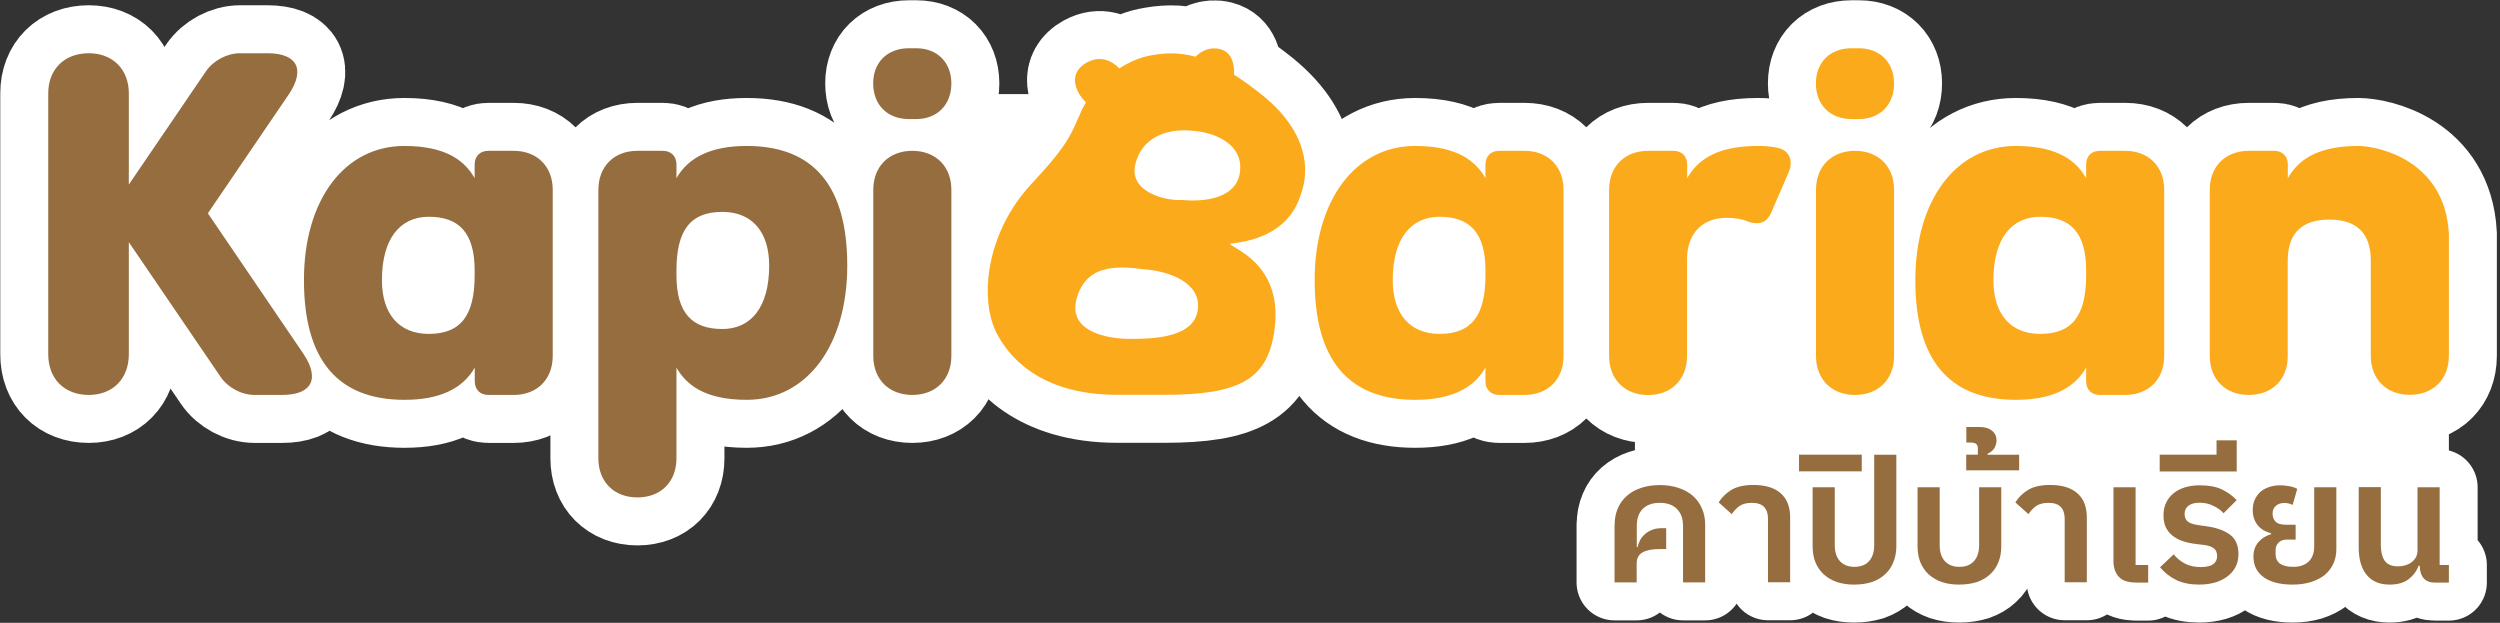
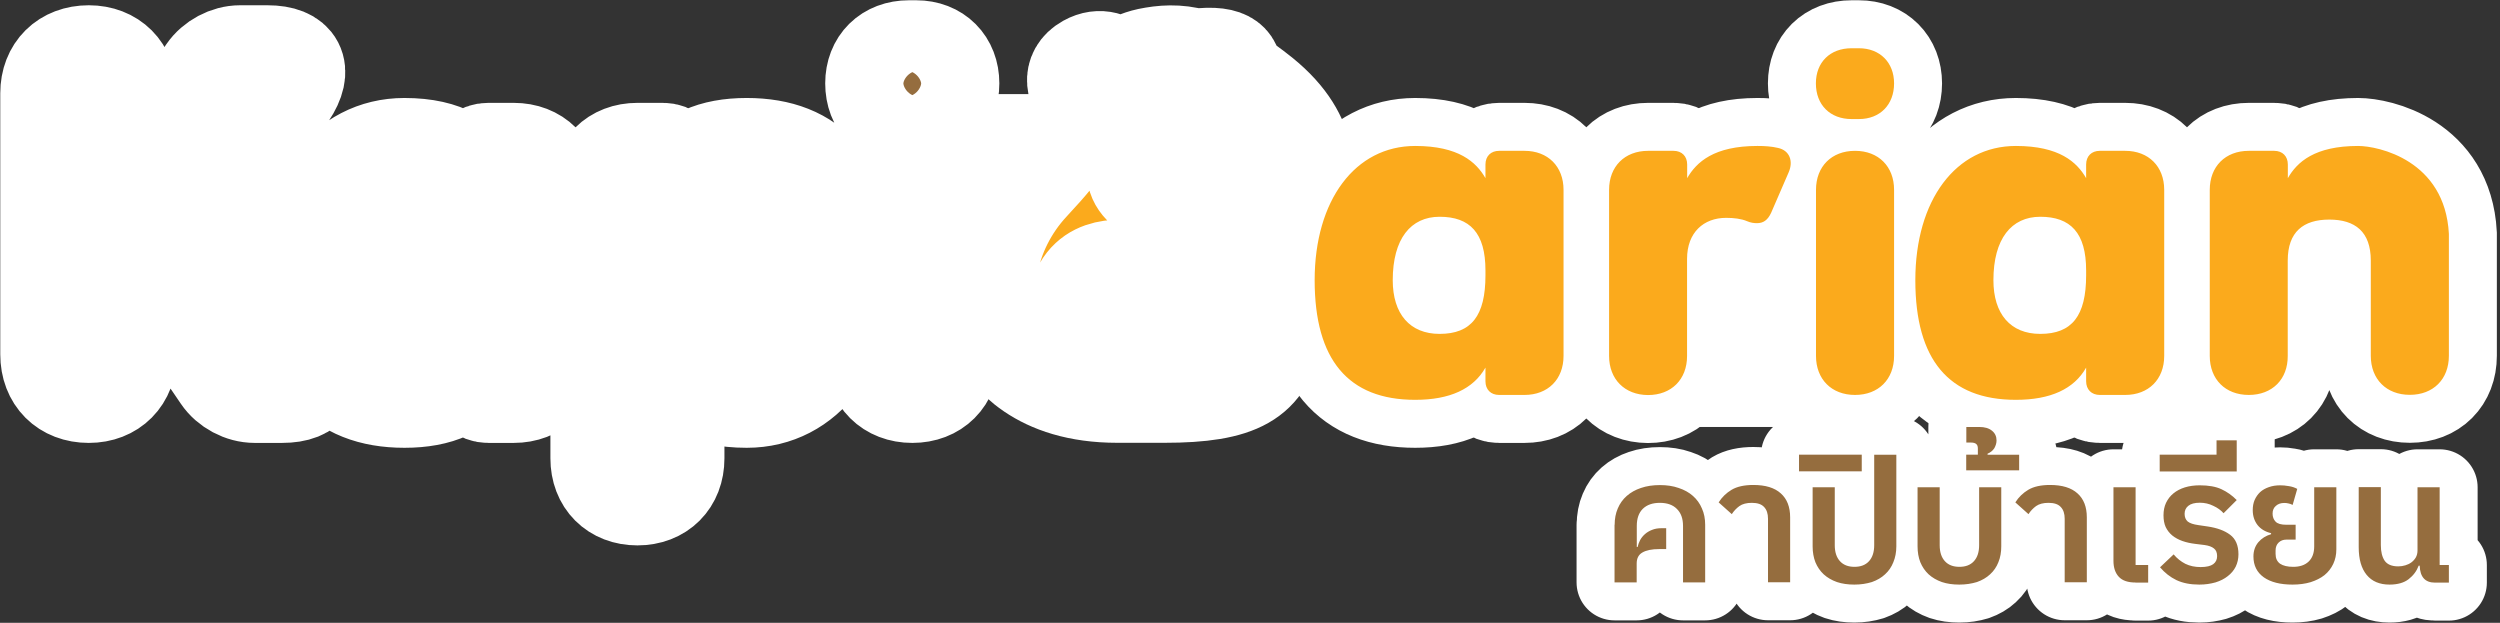
<svg xmlns="http://www.w3.org/2000/svg" fill="none" height="100%" overflow="visible" preserveAspectRatio="none" style="display: block;" viewBox="0 0 570 142" width="100%">
  <rect x="0" y="0" width="570" height="142" fill="#333333" stroke="none" />
  <g id="Group 1410104549">
    <path d="M368.141 119.643C368.141 118.276 368.377 117.04 368.85 115.936C369.324 114.805 370.007 113.859 370.901 113.07C371.795 112.282 372.873 111.677 374.134 111.256C375.423 110.809 376.869 110.599 378.472 110.599C380.05 110.599 381.469 110.809 382.731 111.256C384.019 111.677 385.097 112.282 385.991 113.07C386.885 113.859 387.568 114.805 388.042 115.936C388.541 117.04 388.778 118.276 388.778 119.643V132.787H383.73V119.906C383.73 118.223 383.257 116.935 382.31 116.015C381.39 115.095 380.102 114.648 378.446 114.648C376.79 114.648 375.502 115.095 374.555 116.015C373.635 116.935 373.188 118.223 373.188 119.906V124.717H373.372C373.504 124.164 373.688 123.639 373.95 123.139C374.24 122.613 374.608 122.166 375.055 121.772C375.502 121.378 376.027 121.062 376.632 120.826C377.263 120.563 377.973 120.431 378.788 120.431H379.892V125.19H378.314C376.632 125.19 375.344 125.453 374.45 125.978C373.582 126.478 373.162 127.319 373.162 128.502V132.787H368.114V119.643H368.141ZM403.105 118.276C403.105 117.119 402.816 116.225 402.212 115.594C401.633 114.963 400.713 114.648 399.425 114.648C398.242 114.648 397.295 114.884 396.586 115.384C395.902 115.883 395.324 116.488 394.85 117.224L391.854 114.543C392.616 113.333 393.615 112.387 394.798 111.677C396.034 110.941 397.69 110.573 399.767 110.573C402.527 110.573 404.604 111.204 406.023 112.492C407.443 113.754 408.153 115.568 408.153 117.96V132.761H403.105V118.276ZM422.796 133.287C421.324 133.287 420.009 133.103 418.826 132.708C417.643 132.288 416.644 131.709 415.803 130.947C414.988 130.185 414.357 129.265 413.91 128.187C413.49 127.109 413.279 125.9 413.279 124.559V111.099H418.327V124.296C418.327 125.873 418.721 127.083 419.51 127.95C420.299 128.818 421.403 129.238 422.822 129.238C424.242 129.238 425.346 128.818 426.135 127.95C426.923 127.083 427.318 125.873 427.318 124.296V103.685H432.365V124.559C432.365 125.9 432.129 127.109 431.682 128.187C431.261 129.265 430.63 130.185 429.789 130.947C428.974 131.709 427.975 132.288 426.792 132.708C425.583 133.077 424.268 133.287 422.796 133.287ZM410.177 103.659H424.479V107.471H410.177V103.659ZM446.719 133.287C445.247 133.287 443.933 133.103 442.75 132.708C441.567 132.288 440.568 131.709 439.726 130.947C438.911 130.185 438.28 129.265 437.834 128.187C437.413 127.109 437.203 125.9 437.203 124.559V111.099H442.25V124.296C442.25 125.873 442.645 127.083 443.433 127.95C444.222 128.818 445.326 129.238 446.746 129.238C448.165 129.238 449.269 128.818 450.058 127.95C450.847 127.083 451.241 125.873 451.241 124.296V111.099H456.289V124.559C456.289 125.9 456.078 127.109 455.631 128.187C455.211 129.265 454.58 130.185 453.739 130.947C452.924 131.709 451.925 132.288 450.742 132.708C449.532 133.077 448.192 133.287 446.719 133.287ZM448.323 103.659H450.952V102.292C450.952 101.792 450.847 101.45 450.584 101.24C450.347 101.004 449.9 100.898 449.296 100.898H448.323V97.349H451.267C452.529 97.349 453.502 97.638 454.186 98.217C454.869 98.769 455.211 99.505 455.211 100.425C455.211 101.03 455.027 101.608 454.711 102.187C454.343 102.739 453.844 103.159 453.16 103.448V103.685H460.364V107.234H448.297V103.659H448.323ZM470.748 118.276C470.748 117.119 470.459 116.225 469.854 115.594C469.276 114.963 468.356 114.648 467.067 114.648C465.884 114.648 464.938 114.884 464.228 115.384C463.545 115.883 462.966 116.488 462.493 117.224L459.496 114.543C460.258 113.333 461.257 112.387 462.44 111.677C463.676 110.941 465.332 110.573 467.409 110.573C470.169 110.573 472.246 111.204 473.666 112.492C475.086 113.754 475.795 115.568 475.795 117.96V132.761H470.748V118.276ZM486.916 132.814C485.181 132.814 483.919 132.393 483.104 131.525C482.289 130.658 481.868 129.449 481.868 127.871V111.099H486.916V128.818H489.781V132.84H486.916V132.814ZM501.454 133.287C499.403 133.287 497.668 132.945 496.222 132.262C494.803 131.578 493.567 130.605 492.489 129.343L495.591 126.399C496.354 127.319 497.248 128.029 498.273 128.555C499.298 129.054 500.455 129.291 501.743 129.291C503.084 129.291 504.03 129.054 504.609 128.634C505.213 128.187 505.502 127.582 505.502 126.793C505.502 126.005 505.266 125.426 504.793 125.058C504.319 124.664 503.61 124.401 502.663 124.27L500.534 124.007C499.456 123.875 498.483 123.665 497.589 123.349C496.695 123.034 495.933 122.613 495.276 122.088C494.645 121.562 494.145 120.931 493.777 120.168C493.436 119.406 493.278 118.512 493.278 117.487C493.278 116.435 493.462 115.489 493.856 114.648C494.277 113.78 494.829 113.07 495.539 112.492C496.275 111.887 497.142 111.44 498.141 111.125C499.167 110.809 500.297 110.652 501.533 110.652C503.557 110.652 505.213 110.941 506.501 111.546C507.79 112.15 508.946 112.965 509.972 114.017L506.975 117.014C506.37 116.33 505.608 115.778 504.635 115.331C503.688 114.858 502.663 114.621 501.559 114.621C500.376 114.621 499.508 114.858 498.93 115.331C498.378 115.778 498.089 116.383 498.089 117.145C498.089 117.908 498.325 118.486 498.799 118.907C499.298 119.301 500.087 119.564 501.217 119.722L503.347 120.037C505.502 120.352 507.211 120.983 508.473 121.93C509.735 122.876 510.366 124.348 510.366 126.373C510.366 127.398 510.156 128.344 509.735 129.212C509.314 130.053 508.71 130.763 507.921 131.368C507.159 131.972 506.238 132.446 505.134 132.787C504.004 133.103 502.795 133.287 501.454 133.287ZM492.41 103.659H505.371V100.399H509.972V107.497H492.41V103.659ZM522.696 133.287C519.909 133.287 517.727 132.735 516.15 131.631C514.572 130.5 513.784 128.923 513.784 126.872C513.784 125.61 514.152 124.532 514.888 123.639C515.65 122.745 516.623 122.14 517.806 121.798V121.562C516.491 121.246 515.466 120.642 514.73 119.722C513.994 118.775 513.626 117.645 513.626 116.304C513.626 115.463 513.757 114.7 514.046 114.017C514.362 113.307 514.783 112.702 515.308 112.203C515.86 111.703 516.518 111.335 517.28 111.072C518.069 110.783 518.936 110.652 519.883 110.652C520.487 110.652 521.145 110.704 521.854 110.836C522.564 110.941 523.195 111.151 523.773 111.467L522.722 115.121C522.38 114.937 522.038 114.832 521.749 114.779C521.46 114.7 521.145 114.674 520.803 114.674C520.04 114.674 519.409 114.884 518.91 115.331C518.41 115.752 518.148 116.33 518.148 117.093C518.148 117.855 518.384 118.46 518.831 118.933C519.278 119.406 520.093 119.643 521.276 119.643H523.405V123.034H521.276C520.592 123.034 520.014 123.244 519.541 123.691C519.068 124.138 518.831 124.743 518.831 125.505V126.294C518.831 127.293 519.173 128.029 519.856 128.528C520.566 129.002 521.565 129.238 522.853 129.238C524.352 129.238 525.509 128.844 526.35 128.055C527.217 127.24 527.638 126.084 527.638 124.559V111.099H532.686V125.242C532.686 126.478 532.449 127.582 531.976 128.581C531.503 129.58 530.845 130.421 529.978 131.131C529.11 131.815 528.059 132.34 526.823 132.735C525.587 133.103 524.22 133.287 522.696 133.287ZM544.805 133.287C542.544 133.287 540.809 132.551 539.6 131.079C538.39 129.606 537.786 127.503 537.786 124.769V111.072H542.833V124.296C542.833 125.794 543.122 126.977 543.701 127.845C544.306 128.712 545.357 129.133 546.803 129.133C547.355 129.133 547.881 129.054 548.407 128.897C548.932 128.739 549.379 128.528 549.774 128.239C550.194 127.924 550.536 127.556 550.799 127.109C551.062 126.636 551.193 126.11 551.193 125.505V111.099H556.241V128.818H558.344V132.84H555.189C552.928 132.84 551.772 131.552 551.693 128.975H551.456C551.009 130.185 550.247 131.21 549.169 132.051C548.117 132.866 546.672 133.287 544.805 133.287Z" fill="#956D3E" id="Vector" stroke="white" stroke-linejoin="round" stroke-width="17.316" />
    <rect fill="white" height="35.145" id="Rectangle 40769" width="58.088" x="217.508" y="21.456" />
    <rect fill="white" height="45.091" id="Rectangle 40770" width="58.088" x="364.493" y="52.259" />
-     <rect fill="white" height="40.777" id="Rectangle 40771" width="185.583" x="372.762" y="81.646" />
    <g id="Group">
      <g id="Group_2">
-         <path d="M272.569 12.928C273.854 11.643 275.882 10.604 278.181 11.198C280.901 11.89 281.47 14.684 281.371 17.033C283.324 18.269 285.451 19.802 287.775 21.657C300.236 31.72 297.566 41.338 296.799 43.687C296.033 46.036 293.956 54.195 280.431 55.555C280.431 56.519 293.091 59.956 290.47 75.978C288.764 86.412 282.706 90.022 265.472 90.022H254.742C236.544 90.022 229.67 80.701 227.247 75.978C223.217 68.115 224.799 53.008 235.258 41.832C244.036 32.461 244.209 30.409 246.632 25.143C246.904 24.549 247.225 23.956 247.596 23.338C244.852 20.643 243.665 16.563 247.744 14.288C250.86 12.558 253.456 13.794 255.211 15.599C257.264 14.264 259.489 13.25 261.764 12.755C265.052 12.088 268.439 11.791 272.569 12.928ZM261.146 61.44C255.805 60.797 247.744 59.635 245.445 68.189C243.492 75.484 252.195 77.264 257.585 77.264C262.777 77.264 273.162 77.14 273.162 69.673C273.162 63.714 265.151 61.687 261.146 61.44ZM272.544 29.89C267.994 29.247 260.874 30.088 258.92 37.184C257.091 43.885 265.992 45.862 269.527 45.591C273.953 46.036 282.78 45.591 282.78 38.123C282.755 32.165 275.931 30.162 272.544 29.89Z" fill="#FBAA1C" id="Vector_2" stroke="white" stroke-width="21.875" />
+         <path d="M272.569 12.928C280.901 11.89 281.47 14.684 281.371 17.033C283.324 18.269 285.451 19.802 287.775 21.657C300.236 31.72 297.566 41.338 296.799 43.687C296.033 46.036 293.956 54.195 280.431 55.555C280.431 56.519 293.091 59.956 290.47 75.978C288.764 86.412 282.706 90.022 265.472 90.022H254.742C236.544 90.022 229.67 80.701 227.247 75.978C223.217 68.115 224.799 53.008 235.258 41.832C244.036 32.461 244.209 30.409 246.632 25.143C246.904 24.549 247.225 23.956 247.596 23.338C244.852 20.643 243.665 16.563 247.744 14.288C250.86 12.558 253.456 13.794 255.211 15.599C257.264 14.264 259.489 13.25 261.764 12.755C265.052 12.088 268.439 11.791 272.569 12.928ZM261.146 61.44C255.805 60.797 247.744 59.635 245.445 68.189C243.492 75.484 252.195 77.264 257.585 77.264C262.777 77.264 273.162 77.14 273.162 69.673C273.162 63.714 265.151 61.687 261.146 61.44ZM272.544 29.89C267.994 29.247 260.874 30.088 258.92 37.184C257.091 43.885 265.992 45.862 269.527 45.591C273.953 46.036 282.78 45.591 282.78 38.123C282.755 32.165 275.931 30.162 272.544 29.89Z" fill="#FBAA1C" id="Vector_2" stroke="white" stroke-width="21.875" />
      </g>
      <g id="Group_3">
        <path d="M20.247 90.047C14.684 90.047 11 86.363 11 80.8V21.261C11 15.797 14.684 12.137 20.247 12.137C25.711 12.137 29.371 15.822 29.371 21.261V42.08L46.95 16.267C48.632 13.819 51.747 12.137 54.739 12.137H60.97C67.769 12.137 69.648 15.822 65.865 21.484L47.395 48.632L69.203 80.701C72.986 86.388 71.107 90.047 64.308 90.047H58.077C55.06 90.047 51.945 88.366 50.288 85.918L29.371 55.209V80.8C29.371 86.363 25.687 90.047 20.247 90.047ZM92.198 33.278C102.112 33.278 106.118 36.962 108.22 40.621V37.506C108.22 35.602 109.456 34.39 111.335 34.39H117.121C122.461 34.39 126.022 37.951 126.022 43.291V81.146C126.022 86.487 122.461 90.047 117.121 90.047H111.36C109.456 90.047 108.244 88.811 108.244 86.931V83.816C105.45 88.712 100.11 91.16 92.222 91.16C76.967 91.16 69.302 82.036 69.302 63.888C69.277 45.64 78.5 33.278 92.198 33.278ZM97.761 76.127C105.005 76.127 108.22 71.998 108.22 62.775V61.662C108.22 53.083 104.659 49.423 97.761 49.423C91.184 49.423 87.079 54.443 87.079 63.888C87.079 71.577 90.986 76.127 97.761 76.127ZM170.255 91.16C160.341 91.16 156.335 87.475 154.233 83.816V104.511C154.233 109.852 150.673 113.412 145.332 113.412C139.992 113.412 136.431 109.852 136.431 104.511V43.291C136.431 37.951 139.992 34.39 145.332 34.39H151.118C153.022 34.39 154.233 35.627 154.233 37.506V40.621C157.027 35.725 162.368 33.278 170.255 33.278C185.511 33.278 193.176 42.401 193.176 60.55C193.176 78.797 183.953 91.16 170.255 91.16ZM164.692 75.014C171.269 75.014 175.374 69.995 175.374 60.55C175.374 52.86 171.467 48.311 164.692 48.311C157.448 48.311 154.233 52.44 154.233 61.662V62.775C154.233 71.355 157.794 75.014 164.692 75.014ZM207.22 27.146C202.324 27.146 199.085 23.907 199.085 19.011C199.085 14.214 202.324 11 207.22 11H208.901C213.698 11 216.912 14.239 216.912 19.011C216.912 23.907 213.673 27.146 208.901 27.146H207.22ZM216.912 81.146C216.912 86.487 213.352 90.047 208.011 90.047C202.67 90.047 199.11 86.487 199.11 81.146V43.291C199.11 37.951 202.67 34.39 208.011 34.39C213.352 34.39 216.912 37.951 216.912 43.291V81.146Z" fill="#956D3E" id="Vector_3" stroke="white" stroke-width="21.875" />
      </g>
      <g id="Group_4">
        <path d="M322.663 33.278C332.578 33.278 336.583 36.962 338.685 40.621V37.506C338.685 35.602 339.921 34.39 341.8 34.39H347.586C352.926 34.39 356.487 37.951 356.487 43.291V81.146C356.487 86.487 352.926 90.047 347.586 90.047H341.8C339.896 90.047 338.685 88.811 338.685 86.931V83.816C335.891 88.712 330.55 91.16 322.663 91.16C307.407 91.16 299.742 82.036 299.742 63.888C299.742 45.64 308.99 33.278 322.663 33.278ZM328.226 76.127C335.47 76.127 338.685 71.998 338.685 62.775V61.662C338.685 53.083 335.124 49.423 328.226 49.423C321.649 49.423 317.544 54.443 317.544 63.888C317.544 71.577 321.451 76.127 328.226 76.127ZM366.871 81.146V43.291C366.871 37.951 370.432 34.39 375.773 34.39H381.558C383.462 34.39 384.674 35.627 384.674 37.506V40.621C386.8 36.937 390.806 33.278 400.696 33.278C402.352 33.278 403.91 33.377 405.369 33.723C408.039 34.291 408.929 36.739 407.817 39.286L403.811 48.533C403.02 50.215 402.031 50.882 400.572 50.882C399.905 50.882 399.138 50.783 398.347 50.437C397.012 49.868 395.33 49.67 393.55 49.67C388.432 49.67 384.649 53.008 384.649 59.017V81.171C384.649 86.511 381.089 90.072 375.748 90.072C370.457 90.047 366.871 86.487 366.871 81.146ZM422.157 27.146C417.262 27.146 414.023 23.907 414.023 19.011C414.023 14.214 417.237 11 422.157 11H423.839C428.611 11 431.85 14.239 431.85 19.011C431.85 23.907 428.611 27.146 423.839 27.146H422.157ZM431.85 81.146C431.85 86.487 428.289 90.047 422.949 90.047C417.608 90.047 414.047 86.487 414.047 81.146V43.291C414.047 37.951 417.608 34.39 422.949 34.39C428.289 34.39 431.85 37.951 431.85 43.291V81.146ZM459.616 33.278C469.531 33.278 473.536 36.962 475.638 40.621V37.506C475.638 35.602 476.874 34.39 478.754 34.39H484.539C489.88 34.39 493.44 37.951 493.44 43.291V81.146C493.44 86.487 489.88 90.047 484.539 90.047H478.754C476.874 90.047 475.638 88.811 475.638 86.931V83.816C472.869 88.712 467.504 91.16 459.616 91.16C444.361 91.16 436.696 82.036 436.696 63.888C436.696 45.64 445.918 33.278 459.616 33.278ZM465.179 76.127C472.424 76.127 475.638 71.998 475.638 62.775V61.662C475.638 53.083 472.078 49.423 465.179 49.423C458.602 49.423 454.498 54.443 454.498 63.888C454.498 71.577 458.38 76.127 465.179 76.127ZM512.726 90.047C507.385 90.047 503.825 86.487 503.825 81.146V43.291C503.825 37.951 507.385 34.39 512.726 34.39H518.512C520.416 34.39 521.627 35.627 521.627 37.506V40.621C523.729 36.937 527.759 33.278 537.649 33.278C542.223 33.278 557.454 36.517 558.344 53.305V81.121C558.344 86.462 554.784 90.022 549.443 90.022C544.103 90.022 540.542 86.462 540.542 81.121V59.412C540.542 52.835 536.982 50.066 531.072 50.066C525.163 50.066 521.603 52.86 521.603 59.412V81.121C521.652 86.487 518.067 90.047 512.726 90.047Z" fill="#FBAA1C" id="Vector_4" stroke="white" stroke-width="21.875" />
      </g>
    </g>
    <g id="Group_5">
      <g id="Group_6">
-         <path d="M272.569 12.928C273.854 11.643 275.882 10.604 278.181 11.198C280.901 11.89 281.47 14.684 281.371 17.033C283.324 18.269 285.451 19.802 287.775 21.657C300.236 31.72 297.566 41.338 296.799 43.687C296.033 46.036 293.956 54.195 280.431 55.555C280.431 56.519 293.091 59.956 290.47 75.978C288.764 86.412 282.706 90.022 265.472 90.022H254.742C236.544 90.022 229.67 80.701 227.247 75.978C223.217 68.115 224.799 53.008 235.258 41.832C244.036 32.461 244.209 30.409 246.632 25.143C246.904 24.549 247.225 23.956 247.596 23.338C244.852 20.643 243.665 16.563 247.744 14.288C250.86 12.558 253.456 13.794 255.211 15.599C257.264 14.264 259.489 13.25 261.764 12.755C265.052 12.088 268.439 11.791 272.569 12.928ZM261.146 61.44C255.805 60.797 247.744 59.635 245.445 68.189C243.492 75.484 252.195 77.264 257.585 77.264C262.777 77.264 273.162 77.14 273.162 69.673C273.162 63.714 265.151 61.687 261.146 61.44ZM272.544 29.89C267.994 29.247 260.874 30.088 258.92 37.184C257.091 43.885 265.992 45.862 269.527 45.591C273.953 46.036 282.78 45.591 282.78 38.123C282.755 32.165 275.931 30.162 272.544 29.89Z" fill="#FBAA1C" id="Vector_5" />
-       </g>
+         </g>
      <g id="Group_7">
-         <path d="M20.247 90.047C14.684 90.047 11 86.363 11 80.8V21.261C11 15.797 14.684 12.137 20.247 12.137C25.711 12.137 29.371 15.822 29.371 21.261V42.08L46.95 16.267C48.632 13.819 51.747 12.137 54.739 12.137H60.97C67.769 12.137 69.648 15.822 65.865 21.484L47.395 48.632L69.203 80.701C72.986 86.388 71.107 90.047 64.308 90.047H58.077C55.06 90.047 51.945 88.366 50.288 85.918L29.371 55.209V80.8C29.371 86.363 25.687 90.047 20.247 90.047ZM92.198 33.278C102.112 33.278 106.118 36.962 108.22 40.621V37.506C108.22 35.602 109.456 34.39 111.335 34.39H117.121C122.461 34.39 126.022 37.951 126.022 43.291V81.146C126.022 86.487 122.461 90.047 117.121 90.047H111.36C109.456 90.047 108.244 88.811 108.244 86.931V83.816C105.45 88.712 100.11 91.16 92.222 91.16C76.967 91.16 69.302 82.036 69.302 63.888C69.277 45.64 78.5 33.278 92.198 33.278ZM97.761 76.127C105.005 76.127 108.22 71.998 108.22 62.775V61.662C108.22 53.083 104.659 49.423 97.761 49.423C91.184 49.423 87.079 54.443 87.079 63.888C87.079 71.577 90.986 76.127 97.761 76.127ZM170.255 91.16C160.341 91.16 156.335 87.475 154.233 83.816V104.511C154.233 109.852 150.673 113.412 145.332 113.412C139.992 113.412 136.431 109.852 136.431 104.511V43.291C136.431 37.951 139.992 34.39 145.332 34.39H151.118C153.022 34.39 154.233 35.627 154.233 37.506V40.621C157.027 35.725 162.368 33.278 170.255 33.278C185.511 33.278 193.176 42.401 193.176 60.55C193.176 78.797 183.953 91.16 170.255 91.16ZM164.692 75.014C171.269 75.014 175.374 69.995 175.374 60.55C175.374 52.86 171.467 48.311 164.692 48.311C157.448 48.311 154.233 52.44 154.233 61.662V62.775C154.233 71.355 157.794 75.014 164.692 75.014ZM207.22 27.146C202.324 27.146 199.085 23.907 199.085 19.011C199.085 14.214 202.324 11 207.22 11H208.901C213.698 11 216.912 14.239 216.912 19.011C216.912 23.907 213.673 27.146 208.901 27.146H207.22ZM216.912 81.146C216.912 86.487 213.352 90.047 208.011 90.047C202.67 90.047 199.11 86.487 199.11 81.146V43.291C199.11 37.951 202.67 34.39 208.011 34.39C213.352 34.39 216.912 37.951 216.912 43.291V81.146Z" fill="#956D3E" id="Vector_6" />
-       </g>
+         </g>
      <g id="Group_8">
        <path d="M322.663 33.278C332.578 33.278 336.583 36.962 338.685 40.621V37.506C338.685 35.602 339.921 34.39 341.8 34.39H347.586C352.926 34.39 356.487 37.951 356.487 43.291V81.146C356.487 86.487 352.926 90.047 347.586 90.047H341.8C339.896 90.047 338.685 88.811 338.685 86.931V83.816C335.891 88.712 330.55 91.16 322.663 91.16C307.407 91.16 299.742 82.036 299.742 63.888C299.742 45.64 308.99 33.278 322.663 33.278ZM328.226 76.127C335.47 76.127 338.685 71.998 338.685 62.775V61.662C338.685 53.083 335.124 49.423 328.226 49.423C321.649 49.423 317.544 54.443 317.544 63.888C317.544 71.577 321.451 76.127 328.226 76.127ZM366.871 81.146V43.291C366.871 37.951 370.432 34.39 375.773 34.39H381.558C383.462 34.39 384.674 35.627 384.674 37.506V40.621C386.8 36.937 390.806 33.278 400.696 33.278C402.352 33.278 403.91 33.377 405.369 33.723C408.039 34.291 408.929 36.739 407.817 39.286L403.811 48.533C403.02 50.215 402.031 50.882 400.572 50.882C399.905 50.882 399.138 50.783 398.347 50.437C397.012 49.868 395.33 49.67 393.55 49.67C388.432 49.67 384.649 53.008 384.649 59.017V81.171C384.649 86.511 381.089 90.072 375.748 90.072C370.457 90.047 366.871 86.487 366.871 81.146ZM422.157 27.146C417.262 27.146 414.023 23.907 414.023 19.011C414.023 14.214 417.237 11 422.157 11H423.839C428.611 11 431.85 14.239 431.85 19.011C431.85 23.907 428.611 27.146 423.839 27.146H422.157ZM431.85 81.146C431.85 86.487 428.289 90.047 422.949 90.047C417.608 90.047 414.047 86.487 414.047 81.146V43.291C414.047 37.951 417.608 34.39 422.949 34.39C428.289 34.39 431.85 37.951 431.85 43.291V81.146ZM459.616 33.278C469.531 33.278 473.536 36.962 475.638 40.621V37.506C475.638 35.602 476.874 34.39 478.754 34.39H484.539C489.88 34.39 493.44 37.951 493.44 43.291V81.146C493.44 86.487 489.88 90.047 484.539 90.047H478.754C476.874 90.047 475.638 88.811 475.638 86.931V83.816C472.869 88.712 467.504 91.16 459.616 91.16C444.361 91.16 436.696 82.036 436.696 63.888C436.696 45.64 445.918 33.278 459.616 33.278ZM465.179 76.127C472.424 76.127 475.638 71.998 475.638 62.775V61.662C475.638 53.083 472.078 49.423 465.179 49.423C458.602 49.423 454.498 54.443 454.498 63.888C454.498 71.577 458.38 76.127 465.179 76.127ZM512.726 90.047C507.385 90.047 503.825 86.487 503.825 81.146V43.291C503.825 37.951 507.385 34.39 512.726 34.39H518.512C520.416 34.39 521.627 35.627 521.627 37.506V40.621C523.729 36.937 527.759 33.278 537.649 33.278C542.223 33.278 557.454 36.517 558.344 53.305V81.121C558.344 86.462 554.784 90.022 549.443 90.022C544.103 90.022 540.542 86.462 540.542 81.121V59.412C540.542 52.835 536.982 50.066 531.072 50.066C525.163 50.066 521.603 52.86 521.603 59.412V81.121C521.652 86.487 518.067 90.047 512.726 90.047Z" fill="#FBAA1C" id="Vector_7" />
      </g>
    </g>
    <path d="M368.141 119.643C368.141 118.276 368.377 117.04 368.85 115.936C369.324 114.805 370.007 113.859 370.901 113.07C371.795 112.282 372.873 111.677 374.134 111.256C375.423 110.809 376.869 110.599 378.472 110.599C380.05 110.599 381.469 110.809 382.731 111.256C384.019 111.677 385.097 112.282 385.991 113.07C386.885 113.859 387.568 114.805 388.042 115.936C388.541 117.04 388.778 118.276 388.778 119.643V132.787H383.73V119.906C383.73 118.223 383.257 116.935 382.31 116.015C381.39 115.095 380.102 114.648 378.446 114.648C376.79 114.648 375.502 115.095 374.555 116.015C373.635 116.935 373.188 118.223 373.188 119.906V124.717H373.372C373.504 124.164 373.688 123.639 373.95 123.139C374.24 122.613 374.608 122.166 375.055 121.772C375.502 121.378 376.027 121.062 376.632 120.826C377.263 120.563 377.973 120.431 378.788 120.431H379.892V125.19H378.314C376.632 125.19 375.344 125.453 374.45 125.978C373.582 126.478 373.162 127.319 373.162 128.502V132.787H368.114V119.643H368.141ZM403.105 118.276C403.105 117.119 402.816 116.225 402.212 115.594C401.633 114.963 400.713 114.648 399.425 114.648C398.242 114.648 397.295 114.884 396.586 115.384C395.902 115.883 395.324 116.488 394.85 117.224L391.854 114.543C392.616 113.333 393.615 112.387 394.798 111.677C396.034 110.941 397.69 110.573 399.767 110.573C402.527 110.573 404.604 111.204 406.023 112.492C407.443 113.754 408.153 115.568 408.153 117.96V132.761H403.105V118.276ZM422.796 133.287C421.324 133.287 420.009 133.103 418.826 132.708C417.643 132.288 416.644 131.709 415.803 130.947C414.988 130.185 414.357 129.265 413.91 128.187C413.49 127.109 413.279 125.9 413.279 124.559V111.099H418.327V124.296C418.327 125.873 418.721 127.083 419.51 127.95C420.299 128.818 421.403 129.238 422.822 129.238C424.242 129.238 425.346 128.818 426.135 127.95C426.923 127.083 427.318 125.873 427.318 124.296V103.685H432.365V124.559C432.365 125.9 432.129 127.109 431.682 128.187C431.261 129.265 430.63 130.185 429.789 130.947C428.974 131.709 427.975 132.288 426.792 132.708C425.583 133.077 424.268 133.287 422.796 133.287ZM410.177 103.659H424.479V107.471H410.177V103.659ZM446.719 133.287C445.247 133.287 443.933 133.103 442.75 132.708C441.567 132.288 440.568 131.709 439.726 130.947C438.911 130.185 438.28 129.265 437.834 128.187C437.413 127.109 437.203 125.9 437.203 124.559V111.099H442.25V124.296C442.25 125.873 442.645 127.083 443.433 127.95C444.222 128.818 445.326 129.238 446.746 129.238C448.165 129.238 449.269 128.818 450.058 127.95C450.847 127.083 451.241 125.873 451.241 124.296V111.099H456.289V124.559C456.289 125.9 456.078 127.109 455.631 128.187C455.211 129.265 454.58 130.185 453.739 130.947C452.924 131.709 451.925 132.288 450.742 132.708C449.532 133.077 448.192 133.287 446.719 133.287ZM448.323 103.659H450.952V102.292C450.952 101.792 450.847 101.45 450.584 101.24C450.347 101.004 449.9 100.898 449.296 100.898H448.323V97.349H451.267C452.529 97.349 453.502 97.638 454.186 98.217C454.869 98.769 455.211 99.505 455.211 100.425C455.211 101.03 455.027 101.608 454.711 102.187C454.343 102.739 453.844 103.159 453.16 103.448V103.685H460.364V107.234H448.297V103.659H448.323ZM470.748 118.276C470.748 117.119 470.459 116.225 469.854 115.594C469.276 114.963 468.356 114.648 467.067 114.648C465.884 114.648 464.938 114.884 464.228 115.384C463.545 115.883 462.966 116.488 462.493 117.224L459.496 114.543C460.258 113.333 461.257 112.387 462.44 111.677C463.676 110.941 465.332 110.573 467.409 110.573C470.169 110.573 472.246 111.204 473.666 112.492C475.086 113.754 475.795 115.568 475.795 117.96V132.761H470.748V118.276ZM486.916 132.814C485.181 132.814 483.919 132.393 483.104 131.525C482.289 130.658 481.868 129.449 481.868 127.871V111.099H486.916V128.818H489.781V132.84H486.916V132.814ZM501.454 133.287C499.403 133.287 497.668 132.945 496.222 132.262C494.803 131.578 493.567 130.605 492.489 129.343L495.591 126.399C496.354 127.319 497.248 128.029 498.273 128.555C499.298 129.054 500.455 129.291 501.743 129.291C503.084 129.291 504.03 129.054 504.609 128.634C505.213 128.187 505.502 127.582 505.502 126.793C505.502 126.005 505.266 125.426 504.793 125.058C504.319 124.664 503.61 124.401 502.663 124.27L500.534 124.007C499.456 123.875 498.483 123.665 497.589 123.349C496.695 123.034 495.933 122.613 495.276 122.088C494.645 121.562 494.145 120.931 493.777 120.168C493.436 119.406 493.278 118.512 493.278 117.487C493.278 116.435 493.462 115.489 493.856 114.648C494.277 113.78 494.829 113.07 495.539 112.492C496.275 111.887 497.142 111.44 498.141 111.125C499.167 110.809 500.297 110.652 501.533 110.652C503.557 110.652 505.213 110.941 506.501 111.546C507.79 112.15 508.946 112.965 509.972 114.017L506.975 117.014C506.37 116.33 505.608 115.778 504.635 115.331C503.688 114.858 502.663 114.621 501.559 114.621C500.376 114.621 499.508 114.858 498.93 115.331C498.378 115.778 498.089 116.383 498.089 117.145C498.089 117.908 498.325 118.486 498.799 118.907C499.298 119.301 500.087 119.564 501.217 119.722L503.347 120.037C505.502 120.352 507.211 120.983 508.473 121.93C509.735 122.876 510.366 124.348 510.366 126.373C510.366 127.398 510.156 128.344 509.735 129.212C509.314 130.053 508.71 130.763 507.921 131.368C507.159 131.972 506.238 132.446 505.134 132.787C504.004 133.103 502.795 133.287 501.454 133.287ZM492.41 103.659H505.371V100.399H509.972V107.497H492.41V103.659ZM522.696 133.287C519.909 133.287 517.727 132.735 516.15 131.631C514.572 130.5 513.784 128.923 513.784 126.872C513.784 125.61 514.152 124.532 514.888 123.639C515.65 122.745 516.623 122.14 517.806 121.798V121.562C516.491 121.246 515.466 120.642 514.73 119.722C513.994 118.775 513.626 117.645 513.626 116.304C513.626 115.463 513.757 114.7 514.046 114.017C514.362 113.307 514.783 112.702 515.308 112.203C515.86 111.703 516.518 111.335 517.28 111.072C518.069 110.783 518.936 110.652 519.883 110.652C520.487 110.652 521.145 110.704 521.854 110.836C522.564 110.941 523.195 111.151 523.773 111.467L522.722 115.121C522.38 114.937 522.038 114.832 521.749 114.779C521.46 114.7 521.145 114.674 520.803 114.674C520.04 114.674 519.409 114.884 518.91 115.331C518.41 115.752 518.148 116.33 518.148 117.093C518.148 117.855 518.384 118.46 518.831 118.933C519.278 119.406 520.093 119.643 521.276 119.643H523.405V123.034H521.276C520.592 123.034 520.014 123.244 519.541 123.691C519.068 124.138 518.831 124.743 518.831 125.505V126.294C518.831 127.293 519.173 128.029 519.856 128.528C520.566 129.002 521.565 129.238 522.853 129.238C524.352 129.238 525.509 128.844 526.35 128.055C527.217 127.24 527.638 126.084 527.638 124.559V111.099H532.686V125.242C532.686 126.478 532.449 127.582 531.976 128.581C531.503 129.58 530.845 130.421 529.978 131.131C529.11 131.815 528.059 132.34 526.823 132.735C525.587 133.103 524.22 133.287 522.696 133.287ZM544.805 133.287C542.544 133.287 540.809 132.551 539.6 131.079C538.39 129.606 537.786 127.503 537.786 124.769V111.072H542.833V124.296C542.833 125.794 543.122 126.977 543.701 127.845C544.306 128.712 545.357 129.133 546.803 129.133C547.355 129.133 547.881 129.054 548.407 128.897C548.932 128.739 549.379 128.528 549.774 128.239C550.194 127.924 550.536 127.556 550.799 127.109C551.062 126.636 551.193 126.11 551.193 125.505V111.099H556.241V128.818H558.344V132.84H555.189C552.928 132.84 551.772 131.552 551.693 128.975H551.456C551.009 130.185 550.247 131.21 549.169 132.051C548.117 132.866 546.672 133.287 544.805 133.287Z" fill="#956D3E" id="Vector_8" />
  </g>
</svg>